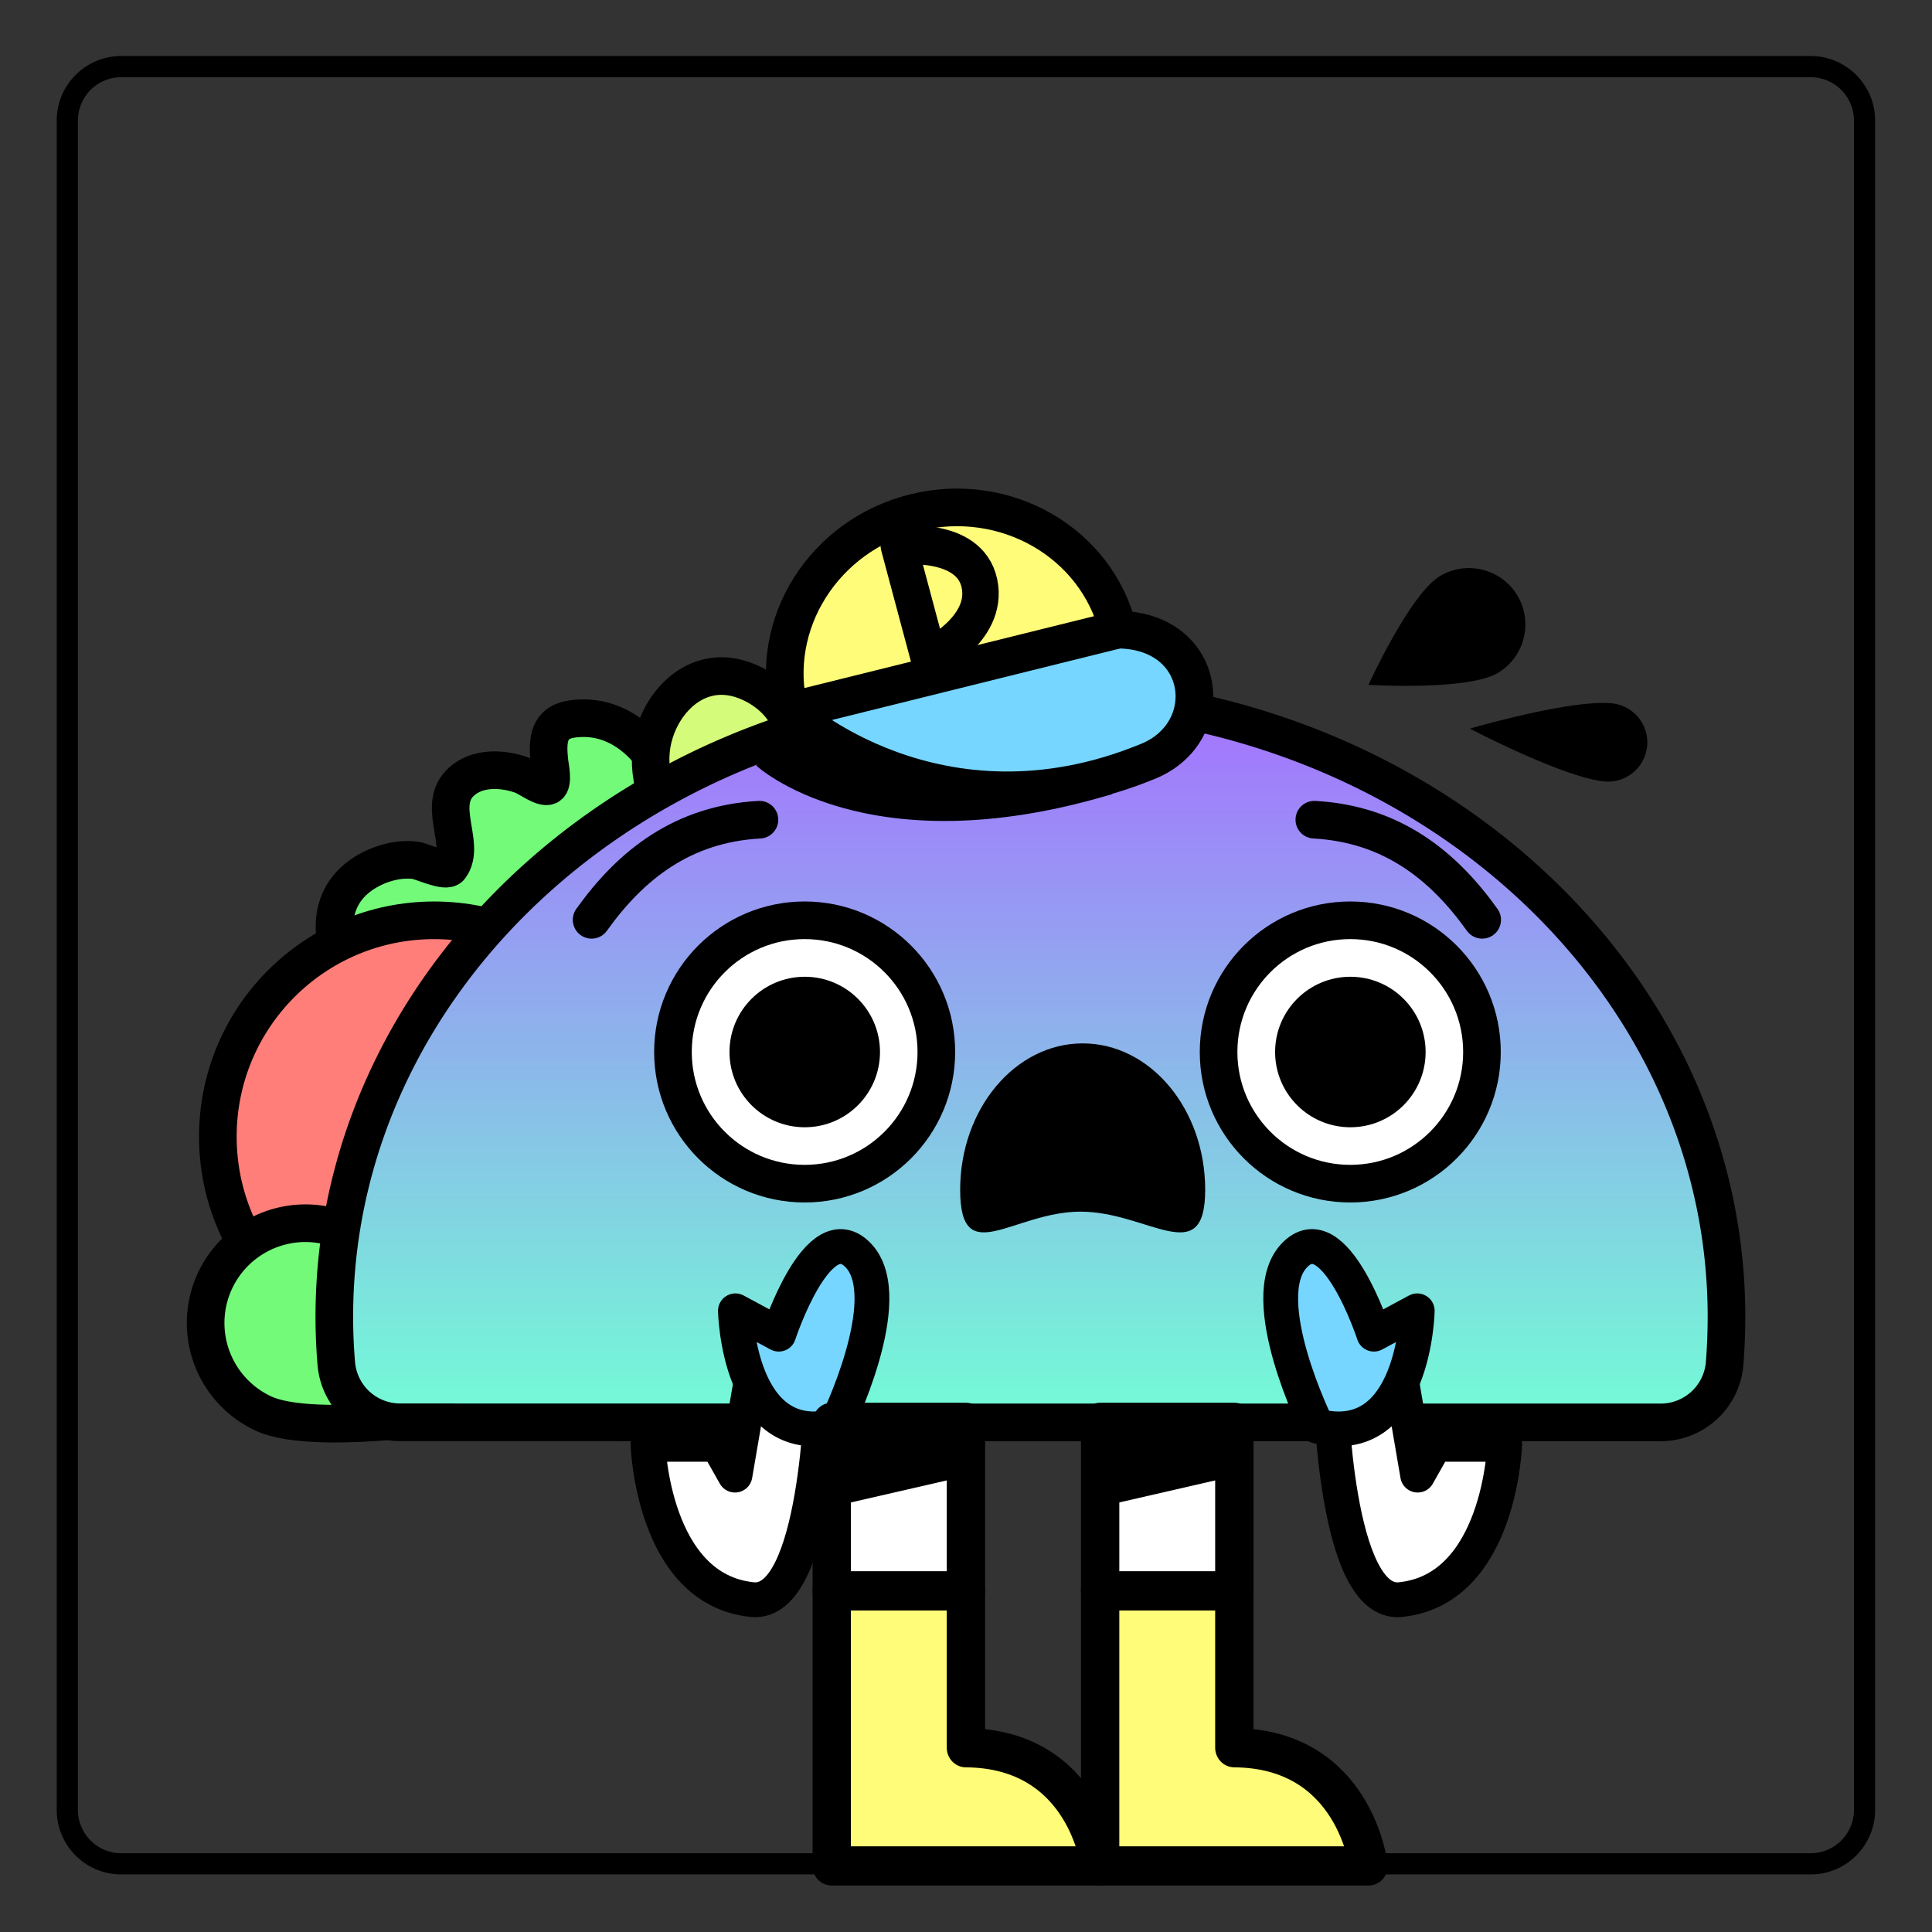
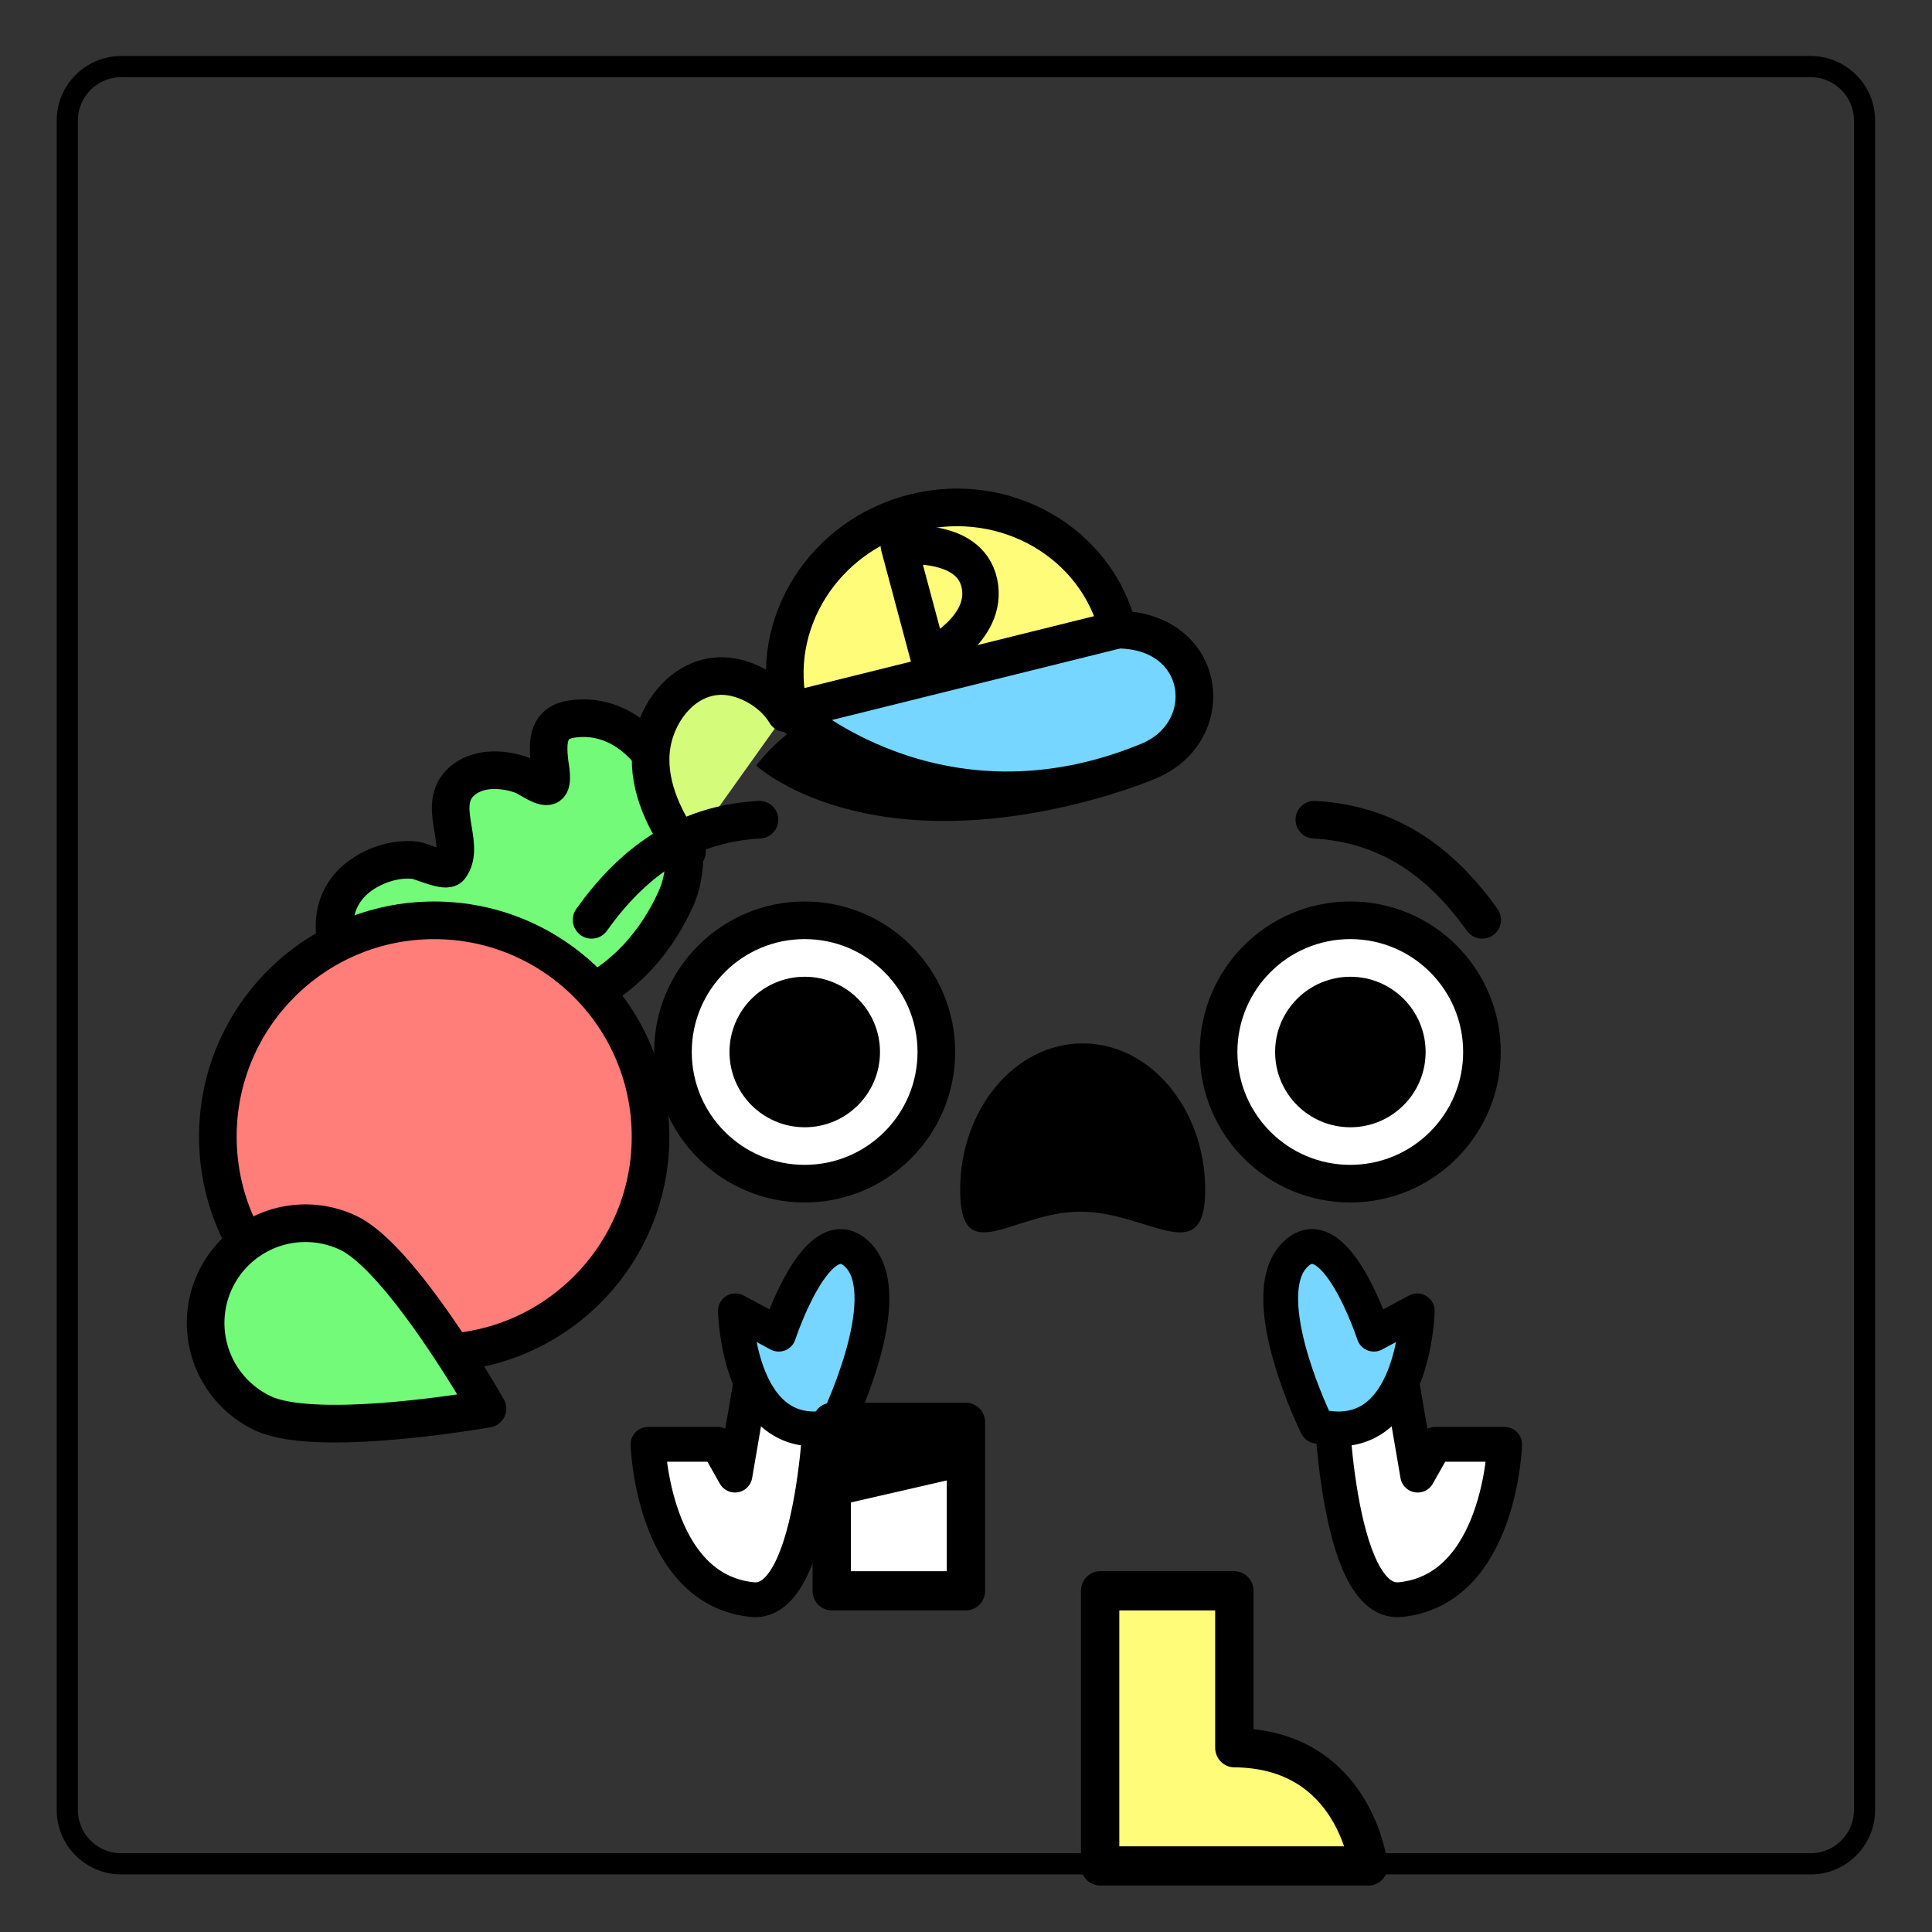
<svg xmlns="http://www.w3.org/2000/svg" xml:space="preserve" style="fill-rule:evenodd;clip-rule:evenodd;stroke-linecap:round;stroke-linejoin:round;stroke-miterlimit:1.5" viewBox="0 0 301 301">
  <rect x="0" y="0" width="301" height="301" fill="#333333" stroke="none" />
  <path d="M-64 7h218v236H-64z" style="fill:none" transform="matrix(1.376 0 0 1.271 88.561 -8.52)" />
  <path d="M292.137 18.778c0-5.547-4.501-10.05-10.045-10.05H18.887c-5.546 0-10.05 4.503-10.05 10.05v263.2c0 5.548 4.504 10.051 10.05 10.051h263.205c5.544 0 10.045-4.503 10.045-10.05zm-3.297 0v263.2a6.75 6.75 0 0 1-6.748 6.75H18.887a6.753 6.753 0 0 1-6.75-6.75v-263.2a6.753 6.753 0 0 1 6.75-6.75h263.205a6.75 6.75 0 0 1 6.748 6.75" />
  <path d="M48.593 97.754c-3.283 0-6.96-.722-9.457-2.991-2.901-2.636-4.043-7.612-.717-10.404 1.441-1.21 3.62-1.967 5.499-1.727.573.072 2.851 1.164 3.239.644 1.63-2.184-1.584-6.037 1.344-8.2 1.522-1.125 3.704-.976 5.392-.359.502.184 1.892 1.228 2.418.992.504-.226.144-1.882.102-2.269-.21-1.93-.141-3.647 2.104-3.966 7.966-1.13 12.399 10.621 9.685 16.694-2.205 4.933-6.127 8.847-11.42 10.211-2.297.591-4.753.446-7.079.997" style="fill:#73fa79;stroke:#000;stroke-width:3.5px" transform="translate(-8.774 -4.212)scale(1.673)" />
  <circle cx="28.5" cy="116.5" r="11.5" style="fill:#ff7e79;stroke:#000;stroke-width:2px" transform="matrix(2.931 0 0 2.931 -15.887 -164.373)" />
  <path d="M37.305 442S32 449.486 32 452.695A5.307 5.307 0 0 0 37.305 458a5.307 5.307 0 0 0 5.305-5.305c0-3.209-5.305-10.695-5.305-10.695" style="fill:#73fa79;stroke:#000;stroke-width:2px" transform="matrix(-1.248 2.652 -2.652 -1.248 1294.688 672.15)" />
  <path d="M48.593 97.754c-3.283 0-6.96-.722-9.457-2.991-2.901-2.636-4.043-7.612-.717-10.404 1.441-1.21 3.62-1.967 5.499-1.727" style="fill:#d4fb79;stroke:#000;stroke-width:3.5px" transform="matrix(1.015 1.33 -1.33 1.015 187.729 -31.154)" />
-   <path d="M136.502 143.689a3.41 3.41 0 0 0 3.4-3.129q.096-1.243.098-2.49c0-18.252-16.579-33.07-37-33.07s-37 14.818-37 33.07q0 1.247.105 2.489a3.405 3.405 0 0 0 3.393 3.124c11.776.006 55.228.006 67.004.006" style="fill:url(#a);stroke:#000;stroke-width:2px" transform="matrix(2.931 0 0 2.931 -141.36 -199.548)" />
  <path d="M117.826 119.279s17.08 15.987 55.464 4.434l-20.165-20.404s-24.76 2.04-35.3 15.97" />
  <path d="M94 102c0 .131 5.924 8.962 17.882 7.174 4.015-.601 4.726-5.967.118-7.174" style="fill:#76d6ff;stroke:#000;stroke-width:2px" transform="matrix(2.845 -.706 .706 2.845 -216.452 -113.027)" />
  <path d="M37 143.639c0-4.771-4.029-8.639-9-8.639s-9 3.868-9 8.639z" style="fill:#fffc79;stroke:#000;stroke-width:2px" transform="matrix(2.845 -.706 .706 2.845 -32.48 -284.442)" />
  <circle cx="92" cy="128" r="7" style="fill:#fff;stroke:#000;stroke-width:2px" transform="matrix(2.931 0 0 2.931 -144.29 -211.273)" />
  <circle cx="92" cy="128" r="7" style="fill:#fff;stroke:#000;stroke-width:2px" transform="matrix(2.931 0 0 2.931 -59.284 -211.273)" />
  <circle cx="28" cy="109" r="4" transform="matrix(2.931 0 0 2.931 43.309 -155.579)" />
  <circle cx="28" cy="109" r="4" transform="matrix(2.931 0 0 2.931 128.315 -155.579)" />
  <path d="M40.747 404.996c2.092-2.928 4.838-5.097 8.922-5.322" style="fill:none;stroke:#000;stroke-width:2px" transform="matrix(2.931 0 0 2.931 -27.26 -1043.737)" />
  <path d="M40.747 404.996c2.092-2.928 4.838-5.097 8.922-5.322" style="fill:none;stroke:#000;stroke-width:2px" transform="matrix(-2.931 0 0 2.931 350.349 -1043.737)" />
  <path d="m53 398 2 7s3.993-1.769 3.334-4.655S53 398 53 398" style="fill:none;stroke:#000;stroke-width:2.41px" transform="matrix(2.354 0 0 2.513 15.27 -915.19)" />
  <path d="M168.685 162.557c10.534 0 19.08 10.22 19.08 22.806s-8.87 3.409-19.404 3.409c-10.533 0-18.77 9.177-18.77-3.41 0-12.585 8.561-22.805 19.094-22.805" />
  <path d="M130 298.076s-.253 8.351-6 8.924c-3.752.374-4-12-4-12l4-1 1 5.845 1-1.769z" style="fill:#fff;stroke:#000;stroke-width:2px" transform="translate(-118.008 -583.06)scale(2.711)" />
  <path d="M37 542.613s-5.977 5.578-9 4.076S31 541 31 541l-2-2s7.717-2.155 8 3.613" style="fill:#76d6ff;stroke:#000;stroke-width:2px" transform="matrix(-.779 2.597 -2.597 -.779 1643.175 548.791)" />
  <path d="M130 298.076s-.253 8.351-6 8.924c-3.752.374-4-12-4-12l4-1 1 5.845 1-1.769z" style="fill:#fff;stroke:#000;stroke-width:2px" transform="matrix(-2.711 0 0 2.711 453.384 -583.06)" />
  <path d="M37 542.613s-5.977 5.578-9 4.076S31 541 31 541l-2-2s7.717-2.155 8 3.613" style="fill:#76d6ff;stroke:#000;stroke-width:2px" transform="matrix(.779 2.597 2.597 -.779 -1307.799 548.791)" />
-   <path d="M79 162v14.026h14s-.699-5.98-7-6.026v-8z" style="fill:#fffc79;stroke:#000;stroke-width:2px" transform="matrix(2.987 0 0 3.056 -106.392 -247.231)" />
  <path d="M85 143.689h7v8.588h-7z" style="fill:#fff;stroke:#000;stroke-width:2px" transform="matrix(2.987 0 0 3.056 -124.314 -217.516)" />
  <path d="M129.58 223.372h20.908v6.586l-20.908 4.804z" />
  <path d="M79 162v14.026h14s-.699-5.98-7-6.026v-8z" style="fill:#fffc79;stroke:#000;stroke-width:2px" transform="matrix(2.987 0 0 3.056 -64.574 -247.231)" />
-   <path d="M85 143.689h7v8.588h-7z" style="fill:#fff;stroke:#000;stroke-width:2px" transform="matrix(2.987 0 0 3.056 -82.496 -217.516)" />
-   <path d="M171.397 223.372h20.909v6.586l-20.909 4.804zM213.212 106.696s15.48.953 20.173-1.868c4.158-2.498 5.507-7.9 3.007-12.06s-7.903-5.505-12.06-3.007c-4.694 2.82-11.12 16.935-11.12 16.935M229.007 113.52s14.466 7.58 20.925 8.222a6.117 6.117 0 0 0 6.683-5.478 6.11 6.11 0 0 0-5.474-6.686c-6.459-.642-22.134 3.942-22.134 3.942" />
  <defs>
    <linearGradient id="a" x1="0" x2="1" y1="0" y2="0" gradientTransform="rotate(-90 124.731 18.958)scale(38.689)" gradientUnits="userSpaceOnUse">
      <stop offset="0" style="stop-color:#73fcd6;stop-opacity:1" />
      <stop offset="1" style="stop-color:#a571ff;stop-opacity:1" />
    </linearGradient>
  </defs>
</svg>